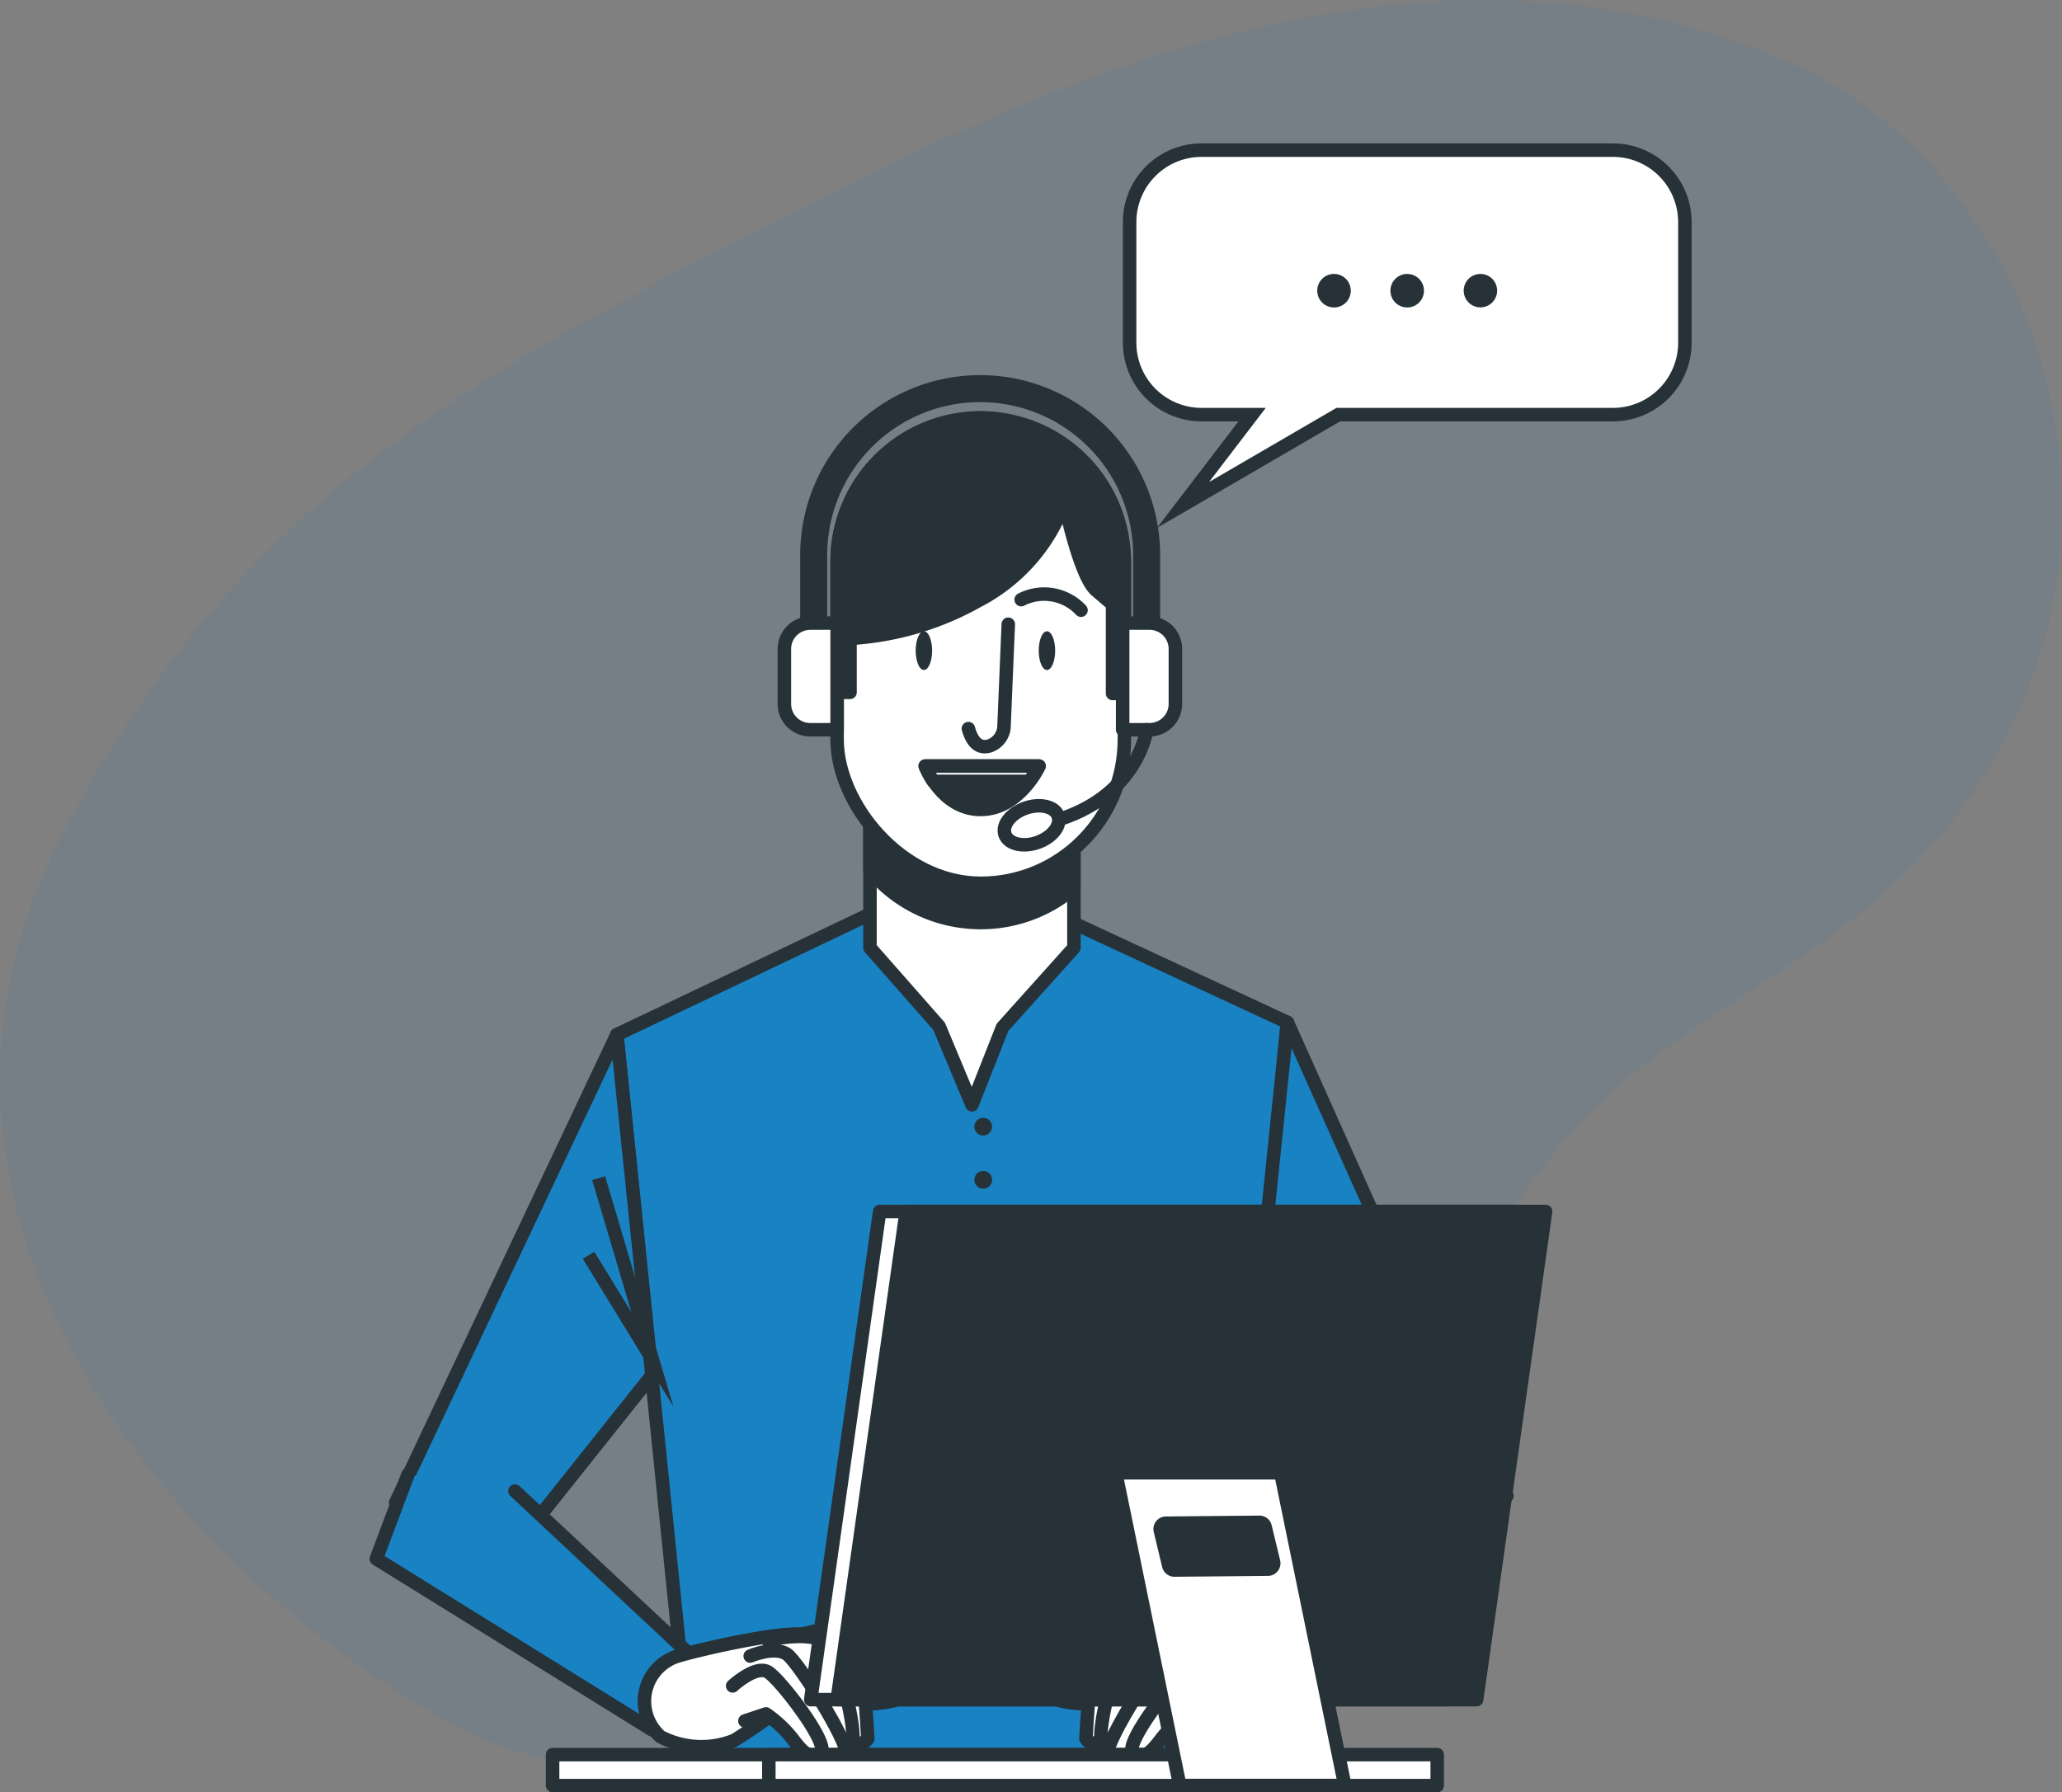
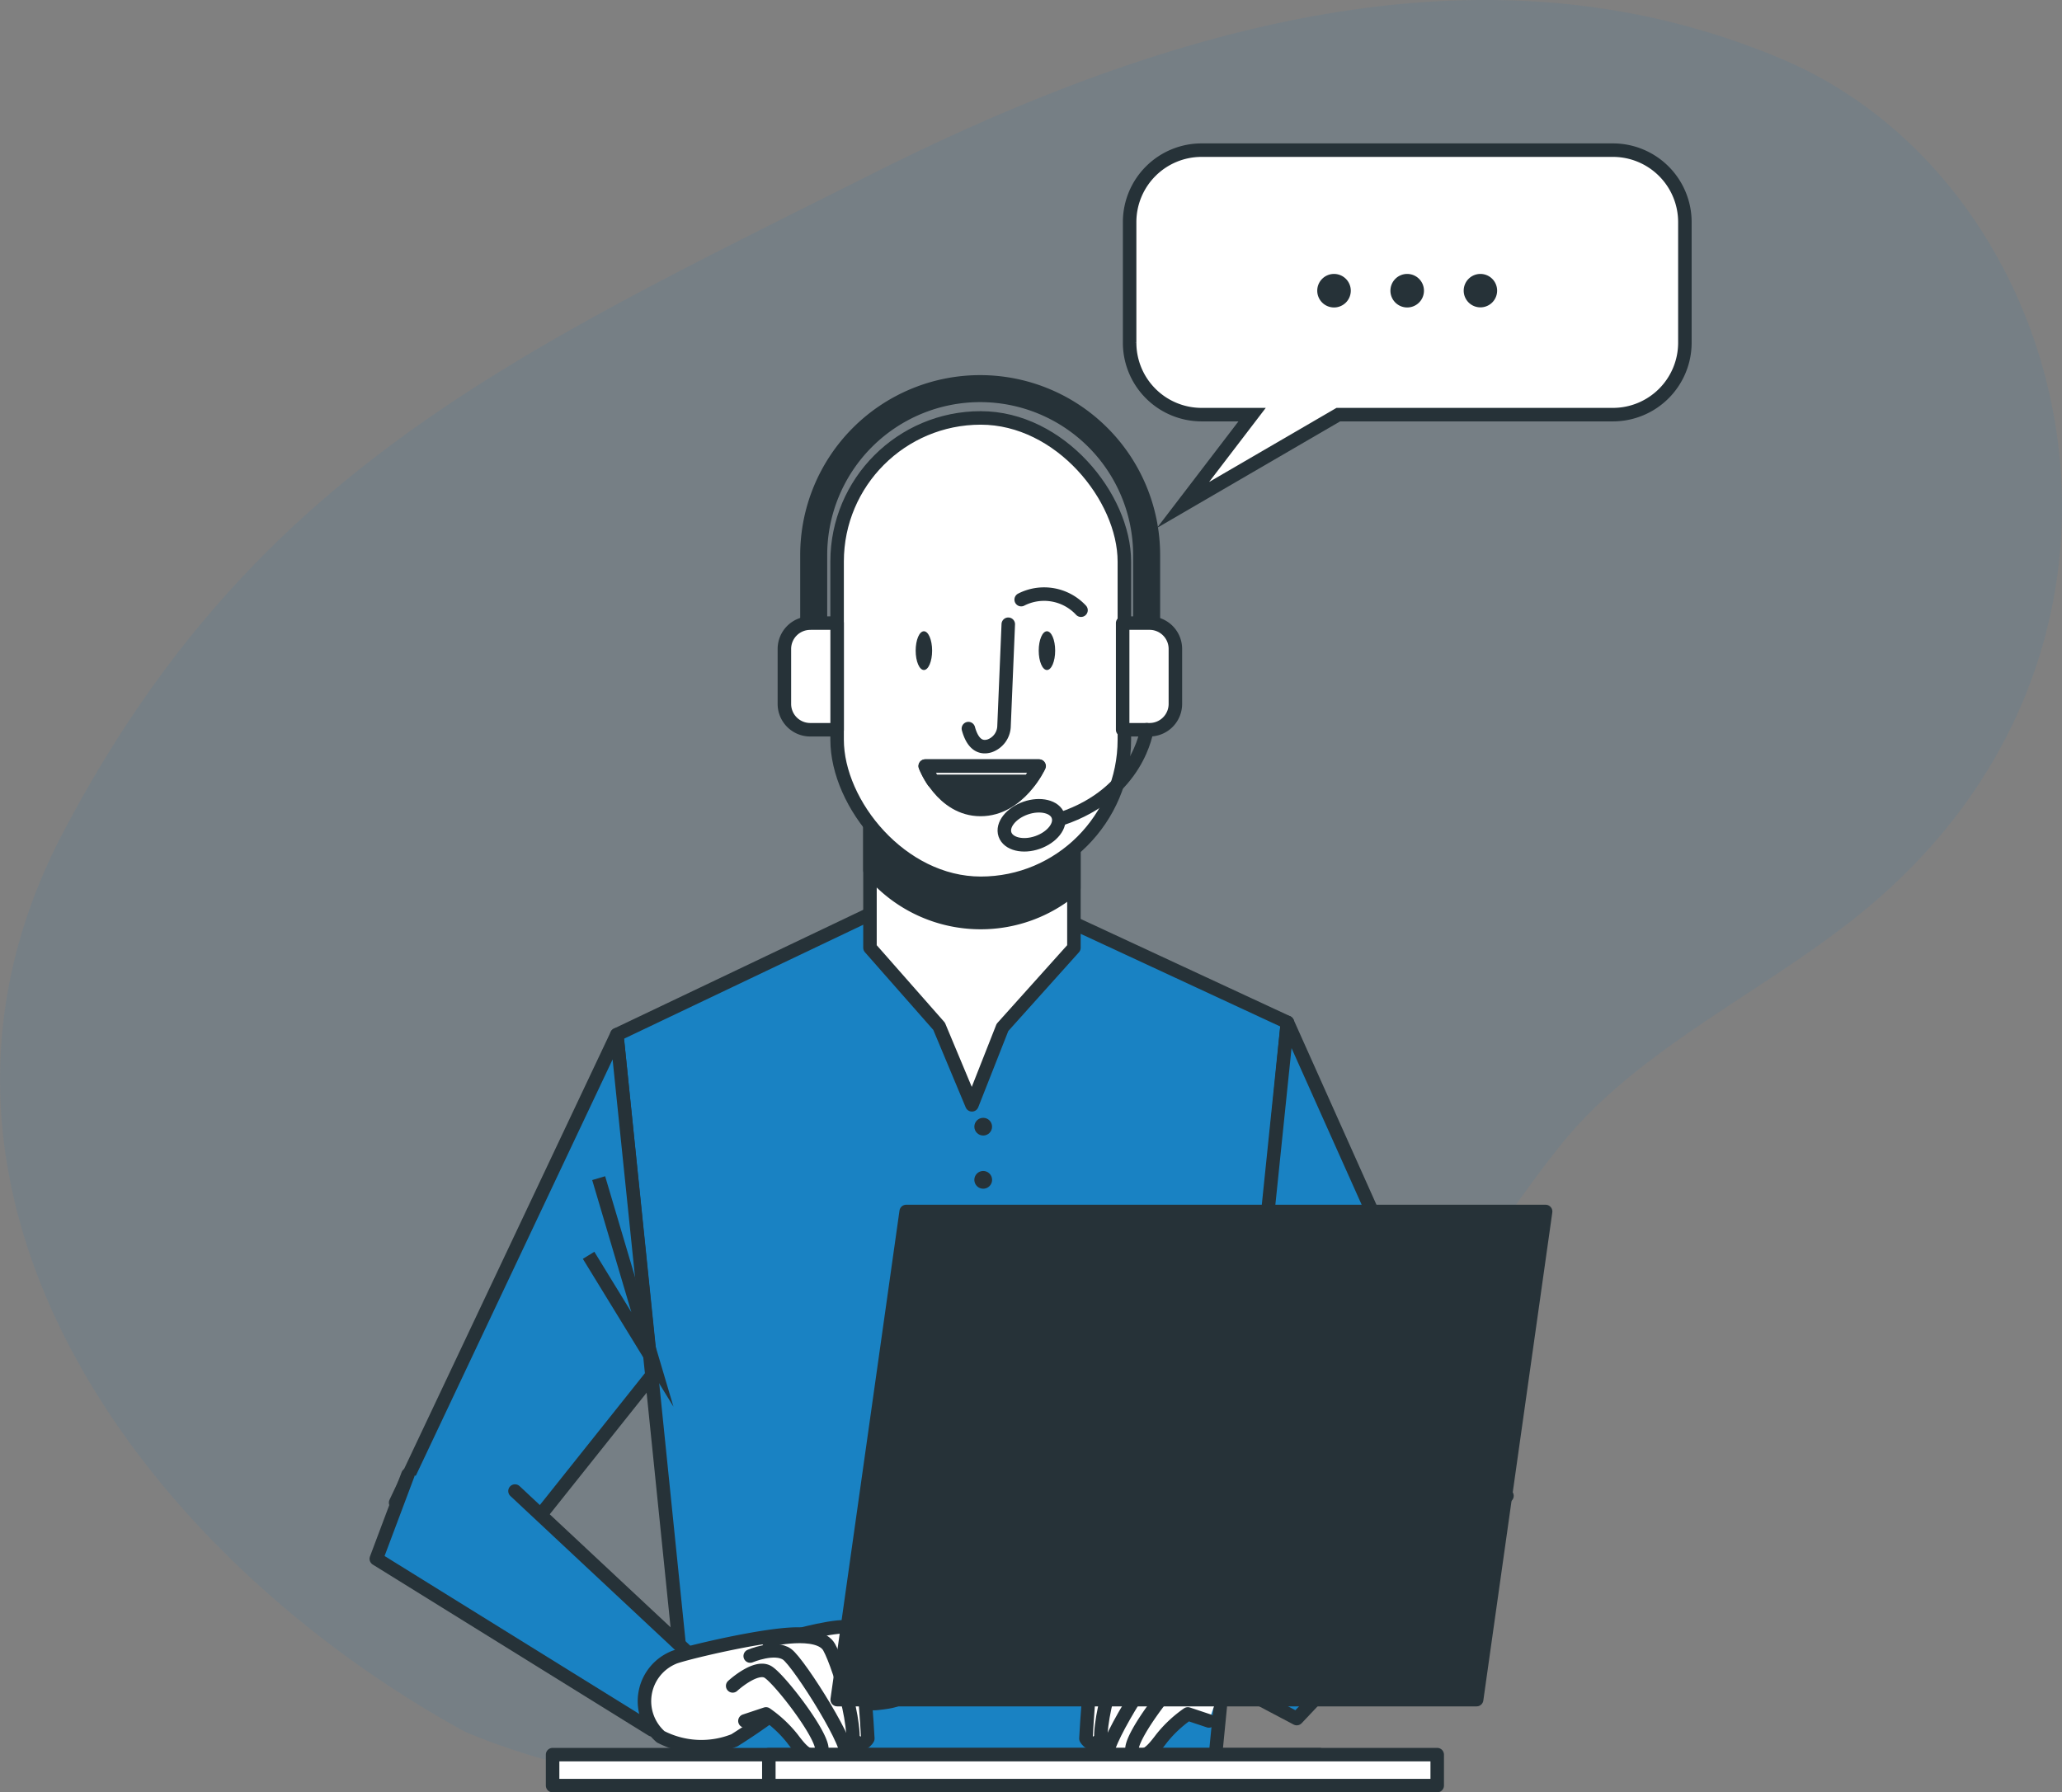
<svg xmlns="http://www.w3.org/2000/svg" width="152.728" height="132.775" viewBox="0 0 152.728 132.775">
  <rect x="0" y="0" width="152.728" height="132.775" fill="#808080" stroke="none" />
  <g id="Call_center-bro" data-name="Call center-bro" transform="translate(-29.83 -144.486)">
    <g id="freepik--background-simple--inject-2" transform="translate(29.83 144.486)">
      <path id="Path_81656" data-name="Path 81656" d="M64.4,188.024a51.626,51.626,0,0,0,40.878-.5c21.8-9.763,28.9-28.694,40.194-42.9,5.926-7.443,15.62-11.59,23.016-17.848,23.645-20.014,15.107-53.472-6.519-62.654-18.732-7.949-40.369-5.1-67.179,8.355s-46.127,22.142-60.2,48.957S40.68,175.047,64.4,188.024Z" transform="translate(-29.935 -59.724)" fill="#1982c3" opacity="0.09" />
    </g>
    <g id="freepik--character-1--inject-2" transform="translate(57.702 173.275)">
      <path id="Path_81657" data-name="Path 81657" d="M121.652,288.131l-19.372,9.231,5.589,54.746h38.618l5.462-55.656L133.744,288Z" transform="translate(-84.464 -249.504)" fill="#1982c3" stroke="#263238" stroke-linecap="round" stroke-linejoin="round" stroke-width="1" />
      <circle id="Ellipse_61" data-name="Ellipse 61" cx="0.656" cy="0.656" r="0.656" transform="translate(44.296 54.019)" fill="#263238" />
      <path id="Path_81658" data-name="Path 81658" d="M160.073,330.166a.656.656,0,1,1-.656-.656A.656.656,0,0,1,160.073,330.166Z" transform="translate(-114.464 -271.552)" fill="#263238" />
      <path id="Path_81659" data-name="Path 81659" d="M157.376,282.533l-5.293,5.9-2.26,5.734-2.433-5.818-5.12-5.818V272.2h15.106Z" transform="translate(-105.705 -241.111)" fill="#fff" stroke="#263238" stroke-linecap="round" stroke-linejoin="round" stroke-width="1" />
      <path id="Path_81660" data-name="Path 81660" d="M142.27,276.795a10.605,10.605,0,0,0,8.2,3.868h0a10.577,10.577,0,0,0,6.9-2.55V272.2H142.27Z" transform="translate(-105.705 -241.111)" fill="#263238" stroke="#263238" stroke-linecap="round" stroke-linejoin="round" stroke-width="1" />
      <rect id="Rectangle_8186" data-name="Rectangle 8186" width="21.276" height="34.474" rx="10.638" transform="translate(34.131 2.171)" fill="#fff" stroke="#263238" stroke-linecap="round" stroke-linejoin="round" stroke-width="1" />
      <path id="Path_81661" data-name="Path 81661" d="M160.774,243.12l-.314,7.534a1.594,1.594,0,0,1-1.074,1.477c-.567.173-1.214,0-1.566-1.28" transform="translate(-113.965 -225.665)" fill="none" stroke="#263238" stroke-linecap="round" stroke-linejoin="round" stroke-width="1" />
      <path id="Path_81662" data-name="Path 81662" d="M151,265.53h8.439s-1.477,3.216-4.341,3.216S151,265.53,151,265.53Z" transform="translate(-110.342 -237.569)" fill="#263238" stroke="#263238" stroke-linecap="round" stroke-linejoin="round" stroke-width="1" />
      <path id="Path_81663" data-name="Path 81663" d="M151.6,266.66h7.108a6.925,6.925,0,0,0,.7-1.13H151A6.147,6.147,0,0,0,151.6,266.66Z" transform="translate(-110.342 -237.569)" fill="#fff" stroke="#263238" stroke-linecap="round" stroke-linejoin="round" stroke-width="1" />
      <ellipse id="Ellipse_62" data-name="Ellipse 62" cx="0.609" cy="1.435" rx="0.609" ry="1.435" transform="translate(39.95 17.975)" fill="#263238" />
      <ellipse id="Ellipse_63" data-name="Ellipse 63" cx="0.609" cy="1.435" rx="0.609" ry="1.435" transform="translate(49.064 17.975)" fill="#263238" />
      <path id="Path_81664" data-name="Path 81664" d="M166.16,238.774a3.73,3.73,0,0,1,4.431.783" transform="translate(-118.395 -223.143)" fill="none" stroke="#263238" stroke-linecap="round" stroke-linejoin="round" stroke-width="1" />
-       <path id="Path_81665" data-name="Path 81665" d="M147.718,210.52h0a10.638,10.638,0,0,0-10.638,10.638v9.691h.956v-3.995a21.9,21.9,0,0,0,9.466-2.776,13.38,13.38,0,0,0,6.418-7.3s1.13,5.471,2.344,6.512l1.219,1.041v6.6h.867v-9.771A10.638,10.638,0,0,0,147.718,210.52Z" transform="translate(-102.949 -208.349)" fill="#263238" stroke="#263238" stroke-linecap="round" stroke-linejoin="round" stroke-width="1" />
      <path id="Path_81666" data-name="Path 81666" d="M130.663,242.94h1.993v7.9h-1.993a1.913,1.913,0,0,1-1.913-1.913v-4.084a1.913,1.913,0,0,1,1.913-1.9Z" transform="translate(-98.524 -225.57)" fill="#fff" stroke="#263238" stroke-linecap="round" stroke-linejoin="round" stroke-width="1" />
      <path id="Path_81667" data-name="Path 81667" d="M1.913,0H3.905V7.9H1.913A1.913,1.913,0,0,1,0,5.987V1.9A1.913,1.913,0,0,1,1.913,0Z" transform="translate(59.186 25.27) rotate(180)" fill="#fff" stroke="#263238" stroke-linecap="round" stroke-linejoin="round" stroke-width="1" />
      <path id="Path_81668" data-name="Path 81668" d="M133.38,223.26v-5.04a12.33,12.33,0,0,1,12.33-12.33h0a12.335,12.335,0,0,1,12.33,12.33v5.04" transform="translate(-100.983 -205.89)" fill="none" stroke="#263238" stroke-linejoin="round" stroke-width="2" />
      <path id="Path_81669" data-name="Path 81669" d="M178.819,259.79s-.61,4.688-6.339,6.6" transform="translate(-121.752 -234.52)" fill="none" stroke="#263238" stroke-linecap="round" stroke-linejoin="round" stroke-width="1" />
      <path id="Path_81670" data-name="Path 81670" d="M167.482,272.565c.244.7-.441,1.575-1.528,1.955s-2.166.112-2.41-.591.441-1.575,1.528-1.955S167.253,271.862,167.482,272.565Z" transform="translate(-116.979 -240.899)" fill="none" stroke="#263238" stroke-linecap="round" stroke-linejoin="round" stroke-width="1" />
      <path id="Path_81671" data-name="Path 81671" d="M83.716,307.97,67.33,342.641l6.761,5.9L86.313,333.2Z" transform="translate(-65.9 -260.111)" fill="#1982c3" stroke="#263238" stroke-linecap="round" stroke-linejoin="round" stroke-width="1" />
      <path id="Path_81672" data-name="Path 81672" d="M98.565,330.64l3.98,13.428-4.726-7.712" transform="translate(-82.095 -272.152)" fill="none" stroke="#263238" stroke-miterlimit="10" stroke-width="1" />
      <path id="Path_81673" data-name="Path 81673" d="M205.272,306.03l15.6,34.849-9.621,4.163-8.584-13.784Z" transform="translate(-137.788 -259.081)" fill="#1982c3" stroke="#263238" stroke-linecap="round" stroke-linejoin="round" stroke-width="1" />
      <path id="Path_81674" data-name="Path 81674" d="M74.552,378.7l14.042,13.132-3.9,4.552L64.28,383.72l2.344-6.24" transform="translate(-64.28 -297.032)" fill="#1982c3" stroke="#263238" stroke-linecap="round" stroke-linejoin="round" stroke-width="1" />
      <path id="Path_81675" data-name="Path 81675" d="M108.748,404.435c.572-.309,10.141-2.6,10.272-1.43s2.991,2.471,4.29,2.471,2.6-1.041,2.86.52-1.167,1.688-2.344,1.819-5.2-1.172-5.2-1.172a46.362,46.362,0,0,1-5.331,3.905,6.561,6.561,0,0,1-5.462-.263A3.5,3.5,0,0,1,108.748,404.435Z" transform="translate(-86.773 -310.414)" fill="#fff" stroke="#263238" stroke-linecap="round" stroke-linejoin="round" stroke-width="1" />
      <path id="Path_81676" data-name="Path 81676" d="M130,402.266s3.643-1.041,4.421-.647,1.172,8.191,1.172,8.191-.394.778-1.172,0-3.376-6.653-3.376-6.653" transform="translate(-99.188 -309.807)" fill="#fff" stroke="#263238" stroke-linecap="round" stroke-linejoin="round" stroke-width="1" />
      <path id="Path_81677" data-name="Path 81677" d="M125.54,403.337s3.751-.91,4.548.52,2.733,7.8,1.172,8.059-2.082-1.819-2.082-1.819l-2.471-4.552-1.688-.258" transform="translate(-96.543 -310.615)" fill="#fff" stroke="#263238" stroke-linecap="round" stroke-linejoin="round" stroke-width="1" />
      <path id="Path_81678" data-name="Path 81678" d="M123.35,405.712s1.824-.778,2.733-.127,5.073,7.281,4.29,7.558-2.6.131-2.86-.389-3.643-4.942-3.643-4.942" transform="translate(-95.656 -311.822)" fill="#fff" stroke="#263238" stroke-linecap="round" stroke-linejoin="round" stroke-width="1" />
      <path id="Path_81679" data-name="Path 81679" d="M120.58,409.57s1.693-1.561,2.6-1.041,4.688,5.462,3.9,5.982-1.3,0-2.082-1.041a9.11,9.11,0,0,0-1.95-1.824l-1.561.52" transform="translate(-94.184 -313.468)" fill="#fff" stroke="#263238" stroke-linecap="round" stroke-linejoin="round" stroke-width="1" />
      <path id="Path_81680" data-name="Path 81680" d="M206.623,371.561l-8.233,17.375,5.3,2.8,15.57-16.5-4.468-4.946" transform="translate(-135.514 -293.213)" fill="#1982c3" stroke="#263238" stroke-linecap="round" stroke-linejoin="round" stroke-width="1" />
-       <path id="Path_81681" data-name="Path 81681" d="M187.4,404.435c-.572-.309-10.146-2.6-10.272-1.43s-2.991,2.471-4.295,2.471-2.6-1.041-2.86.52,1.172,1.688,2.344,1.819,5.2-1.172,5.2-1.172a46.362,46.362,0,0,0,5.331,3.905,6.561,6.561,0,0,0,5.462-.263A3.5,3.5,0,0,0,187.4,404.435Z" transform="translate(-120.404 -310.414)" fill="#fff" stroke="#263238" stroke-linecap="round" stroke-linejoin="round" stroke-width="1" />
      <path id="Path_81682" data-name="Path 81682" d="M181.983,402.266s-3.643-1.041-4.421-.647-1.172,8.191-1.172,8.191.389.778,1.172,0,3.38-6.653,3.38-6.653" transform="translate(-123.829 -309.807)" fill="#fff" stroke="#263238" stroke-linecap="round" stroke-linejoin="round" stroke-width="1" />
      <path id="Path_81683" data-name="Path 81683" d="M185.048,403.337s-3.751-.91-4.552.52-2.729,7.8-1.167,8.078,2.077-1.819,2.077-1.819l2.471-4.552,1.692-.258" transform="translate(-125.075 -310.615)" fill="#fff" stroke="#263238" stroke-linecap="round" stroke-linejoin="round" stroke-width="1" />
      <path id="Path_81684" data-name="Path 81684" d="M186.922,405.712s-1.819-.778-2.729-.127-5.087,7.281-4.3,7.558,2.6.131,2.86-.389,3.638-4.942,3.638-4.942" transform="translate(-125.636 -311.822)" fill="#fff" stroke="#263238" stroke-linecap="round" stroke-linejoin="round" stroke-width="1" />
      <path id="Path_81685" data-name="Path 81685" d="M190.261,409.57s-1.693-1.561-2.6-1.041-4.688,5.462-3.9,5.982,1.3,0,2.082-1.041a9.109,9.109,0,0,1,1.95-1.824l1.561.52" transform="translate(-127.685 -313.468)" fill="#fff" stroke="#263238" stroke-linecap="round" stroke-linejoin="round" stroke-width="1" />
    </g>
    <g id="freepik--text-balloon--inject-2" transform="translate(113.499 155.609)">
      <path id="Path_81686" data-name="Path 81686" d="M219.1,168.21H188.621a5.331,5.331,0,0,0-5.331,5.326v8.908a5.331,5.331,0,0,0,5.321,5.359h3.751l-5.115,6.69,11.5-6.69H219.1a5.331,5.331,0,0,0,5.317-5.345V173.55A5.331,5.331,0,0,0,219.1,168.21Z" transform="translate(-183.29 -168.21)" fill="#fff" stroke="#263238" stroke-miterlimit="10" stroke-width="1" />
      <path id="Path_81687" data-name="Path 81687" d="M215.415,189.008a1.242,1.242,0,1,1-1.242-1.238,1.242,1.242,0,0,1,1.242,1.238Z" transform="translate(-199.034 -178.6)" fill="#263238" />
      <path id="Path_81688" data-name="Path 81688" d="M226.975,189.008a1.242,1.242,0,1,1-1.238-1.238,1.242,1.242,0,0,1,1.238,1.238Z" transform="translate(-205.174 -178.6)" fill="#263238" />
      <path id="Path_81689" data-name="Path 81689" d="M238.545,189.008a1.238,1.238,0,1,1-1.238-1.238A1.238,1.238,0,0,1,238.545,189.008Z" transform="translate(-211.325 -178.6)" fill="#263238" />
    </g>
    <g id="freepik--device-1--inject-2" transform="translate(70.76 234.233)">
      <rect id="Rectangle_8187" data-name="Rectangle 8187" width="56.795" height="2.293" transform="translate(0 40.236)" fill="#fff" stroke="#263238" stroke-linecap="round" stroke-linejoin="round" stroke-width="1" />
      <rect id="Rectangle_8188" data-name="Rectangle 8188" width="49.505" height="2.293" transform="translate(16.016 40.236)" fill="#fff" stroke="#263238" stroke-linecap="round" stroke-linejoin="round" stroke-width="1" />
-       <path id="Path_81690" data-name="Path 81690" d="M180.272,372.071H132.91l5.106-36.161h47.362Z" transform="translate(-113.791 -335.91)" fill="#fff" stroke="#263238" stroke-linecap="round" stroke-linejoin="round" stroke-width="1" />
      <path id="Path_81691" data-name="Path 81691" d="M184.452,372.071H137.09L142.2,335.91h47.362Z" transform="translate(-116.011 -335.91)" fill="#263238" stroke="#263238" stroke-linecap="round" stroke-linejoin="round" stroke-width="1" />
-       <path id="Path_81692" data-name="Path 81692" d="M193.313,377.19l4.749,23.17H185.839l-4.749-23.17Zm-8.294,6.878a.436.436,0,0,0,.422.328l6.925-.066a.436.436,0,0,0,.417-.534l-.628-2.6a.431.431,0,0,0-.422-.333l-6.925.066a.431.431,0,0,0-.413.534Z" transform="translate(-139.382 -357.836)" fill="#fff" stroke="#263238" stroke-linecap="round" stroke-linejoin="round" stroke-width="1" />
    </g>
  </g>
</svg>